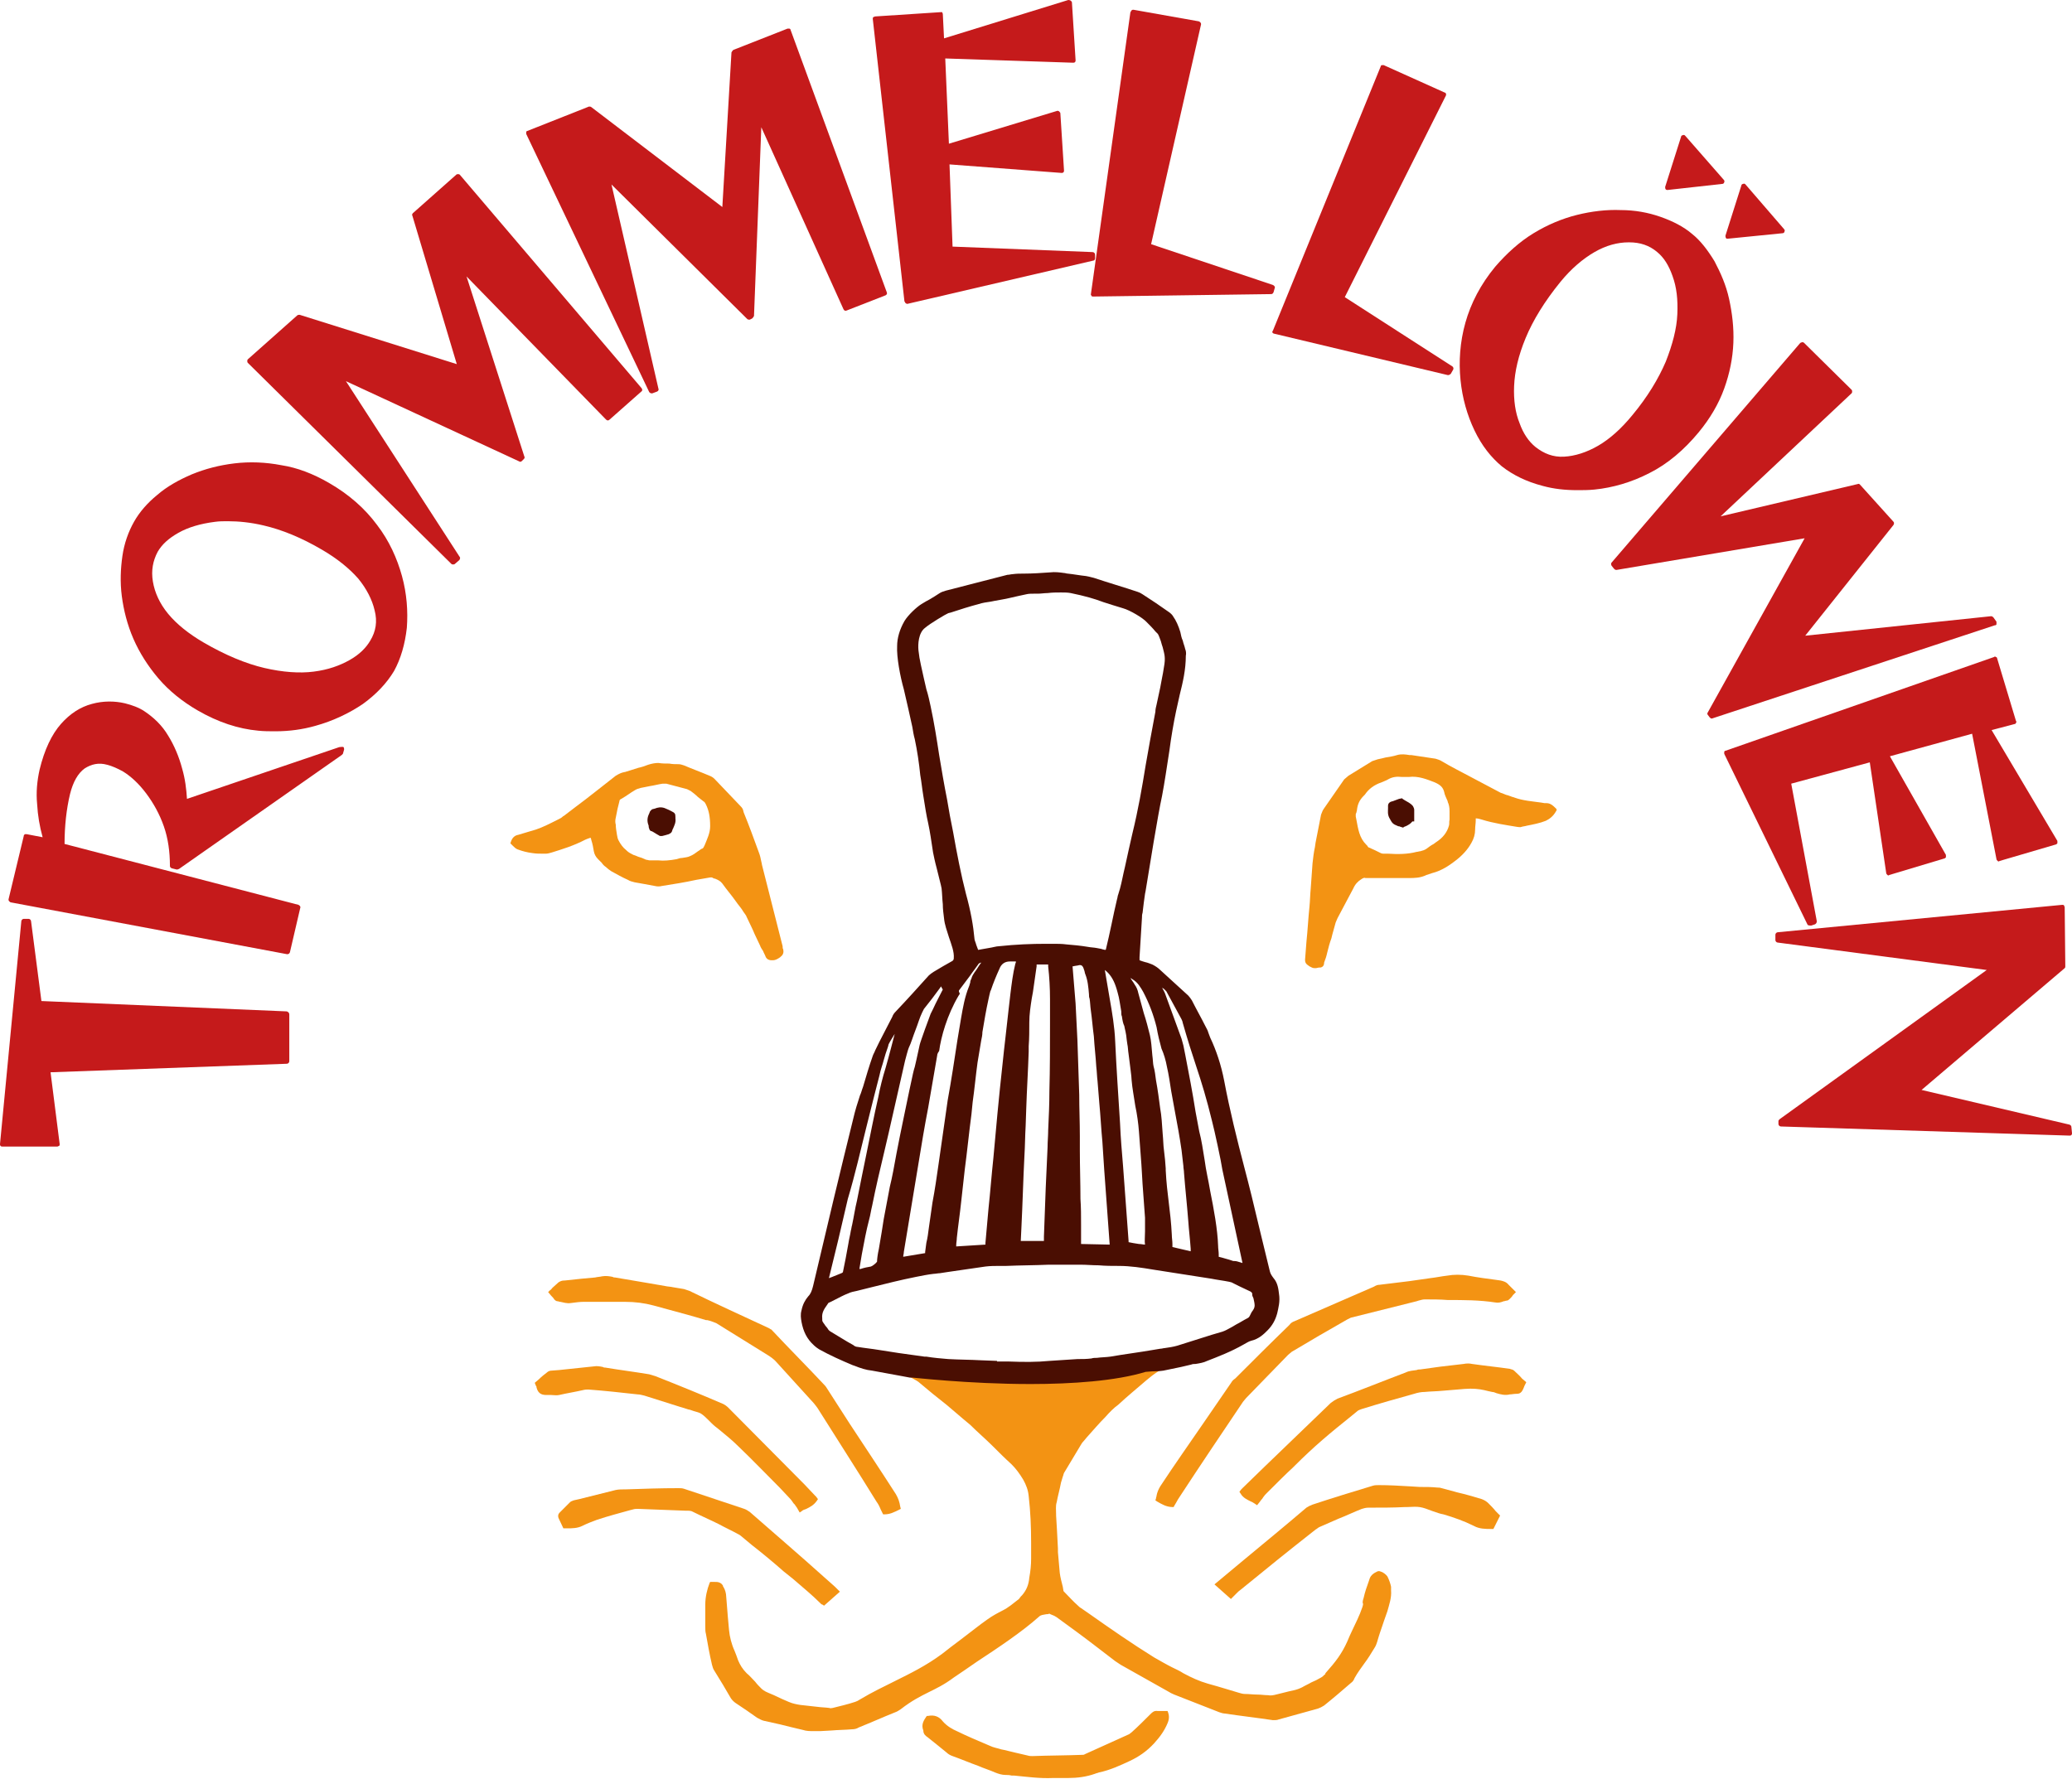
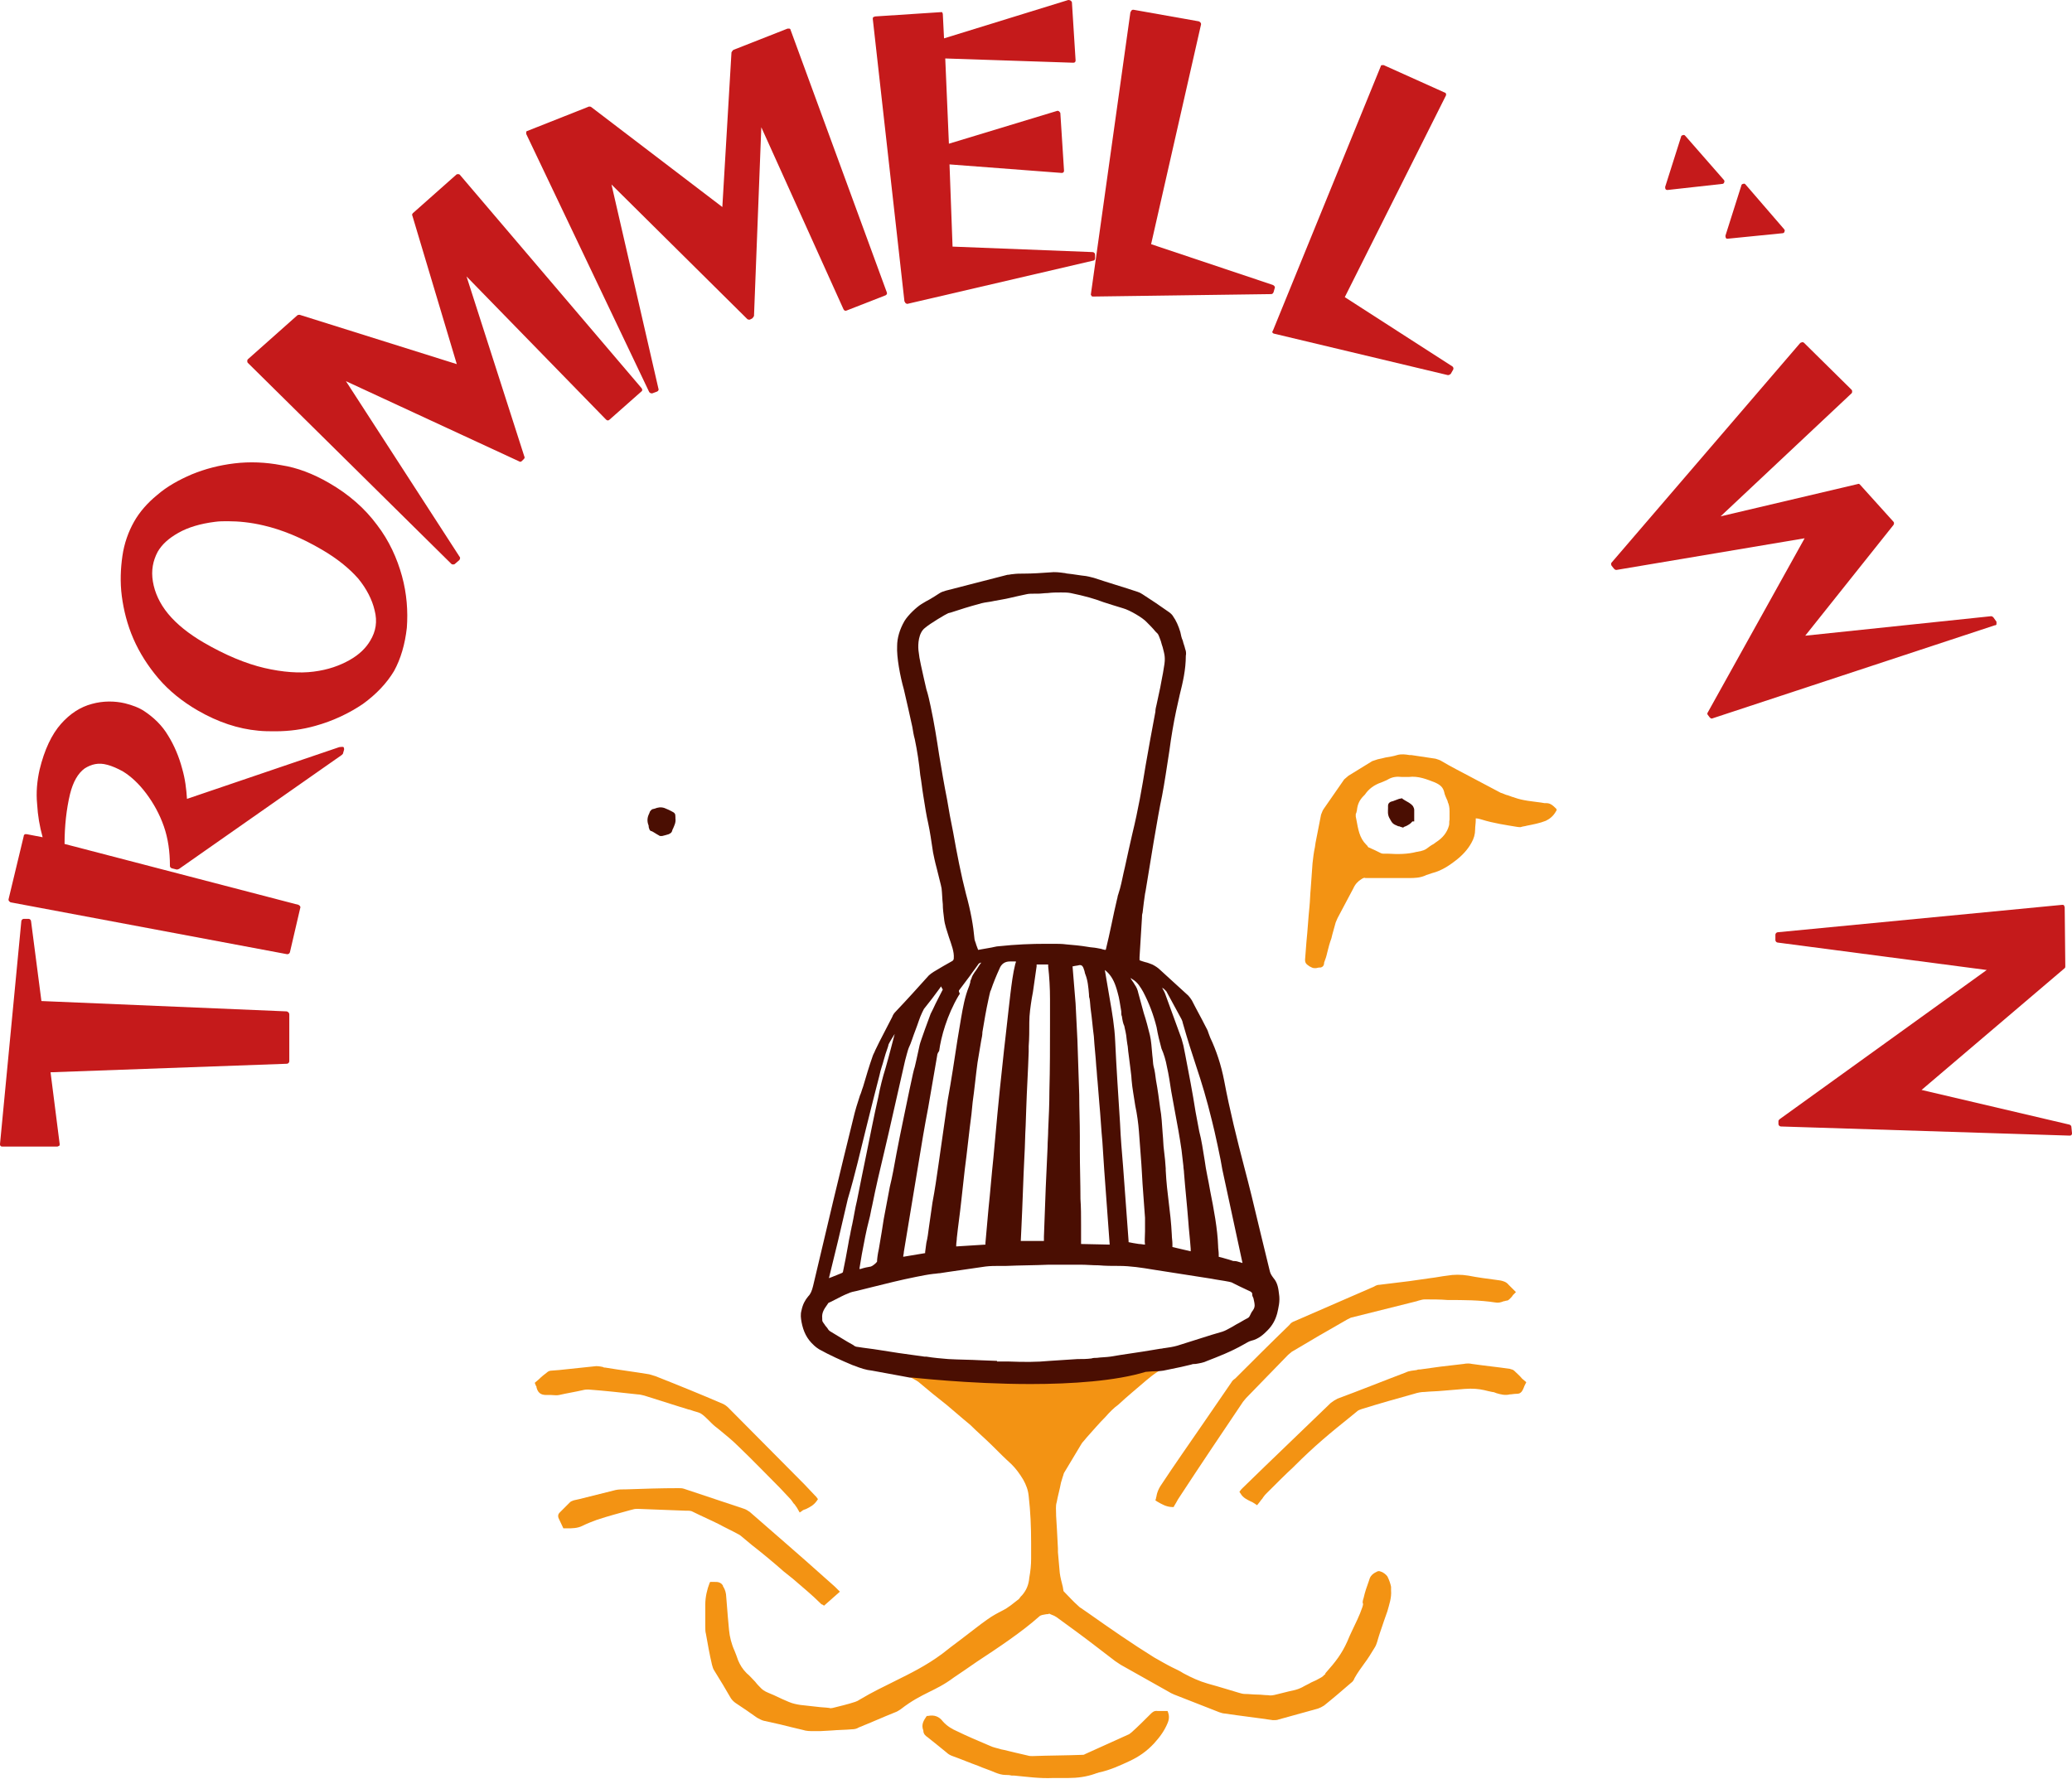
<svg xmlns="http://www.w3.org/2000/svg" version="1.2" baseProfile="tiny" id="Ebene_1" x="0px" y="0px" viewBox="0 0 340.2 292.2" overflow="visible" xml:space="preserve">
  <g>
    <path fill="#4A0E02" d="M232.2,133.8C232.2,133.8,232.2,133.7,232.2,133.8l0-0.3c0-0.2,0-0.3,0-0.5c0-0.2-0.1-0.4-0.2-0.6   c-0.4-0.5-0.9-0.7-1.4-1c-0.1-0.1-0.2-0.1-0.3-0.2l-0.1-0.1l-0.5,0.1c-0.3,0.1-0.5,0.2-0.8,0.3c-0.2,0.1-0.4,0.1-0.6,0.2   c-0.2,0.1-0.4,0.3-0.4,0.6c0,0.1,0,0.3,0,0.4c0,0.5-0.1,1,0.2,1.6c0.5,0.9,0.5,1,1.5,1.4l0.1,0c0.1,0,0.2,0.1,0.3,0.1   c0.1,0,0.2,0.1,0.3,0.1c0.1,0,0.2,0,0.2-0.1c0.1,0,0.2-0.1,0.3-0.1c0.4-0.2,0.8-0.4,1.1-0.8l0.3,0c0-0.2,0-0.3,0-0.5l0-0.3   c0-0.1,0-0.1,0-0.2C232.2,133.9,232.2,133.8,232.2,133.8L232.2,133.8z" />
    <path fill="#F39313" d="M237.9,135.6c-0.3,1.1-1,2-2.1,2.7l-0.4,0.3c-0.4,0.2-0.8,0.5-1.2,0.8c-0.3,0.2-0.6,0.3-1,0.4   c-0.2,0-0.4,0.1-0.6,0.1c-1.5,0.4-3.1,0.4-4.7,0.3l-0.7,0c-0.1,0-0.3,0-0.5-0.1c-0.6-0.3-1.2-0.6-1.9-0.9c-0.1,0-0.2-0.1-0.3-0.3   c-0.1-0.1-0.1-0.1-0.1-0.1l-0.1-0.1c-1.1-1.1-1.3-2.5-1.6-4.1l-0.1-0.5c0-0.1,0-0.2,0-0.3l0,0c0-0.1,0-0.2,0.1-0.3   c0-0.2,0.1-0.3,0.1-0.5c0.1-0.9,0.4-1.6,1.1-2.3c0,0,0.1-0.1,0.2-0.2c0.6-0.9,1.5-1.6,2.7-2c0.4-0.2,0.8-0.3,1.1-0.5   c0.7-0.4,1.4-0.5,2.3-0.4c0.2,0,0.5,0,0.7,0c0.1,0,0.2,0,0.4,0c1.6-0.2,3,0.4,4.3,0.9c0.9,0.4,1.3,0.8,1.5,1.5   c0.1,0.6,0.4,1.1,0.6,1.6l0,0.1c0.2,0.4,0.3,0.9,0.3,1.5c0,0.4,0,0.9,0,1.3l0,0.1C237.9,135,238,135.3,237.9,135.6 M253.9,131.9   c-0.1,0-0.2,0-0.3,0l-0.6-0.1c-1.4-0.2-2.9-0.3-4.3-0.8c-0.2-0.1-0.4-0.1-0.6-0.2c-0.2-0.1-0.4-0.1-0.5-0.2l-0.1,0   c-0.4-0.1-0.7-0.3-1.1-0.4c-1.7-0.9-3.4-1.8-5.1-2.7c-1.5-0.8-3.1-1.6-4.6-2.5c-0.3-0.2-0.7-0.3-1-0.4c-1.3-0.2-2.6-0.4-4-0.6   l-0.3,0c-0.6-0.1-1.3-0.2-2,0c-0.6,0.2-1.3,0.3-1.9,0.4c-0.4,0.1-0.8,0.2-1.3,0.3c-0.3,0.1-0.6,0.2-0.9,0.3   c-1.3,0.8-2.6,1.6-3.9,2.4c-0.2,0.2-0.5,0.4-0.7,0.6c-1.1,1.6-2.3,3.3-3.4,4.9c-0.2,0.3-0.3,0.7-0.4,0.9c-0.3,1.5-0.6,3-0.9,4.6   l-0.1,0.7c-0.2,0.9-0.3,1.8-0.4,2.7c-0.1,1.4-0.2,2.8-0.3,4.2c-0.1,1-0.1,1.9-0.2,2.9c-0.2,1.9-0.3,3.9-0.5,5.8l-0.2,2.6   c-0.1,0.8,0.1,1,0.7,1.4l0.4,0.2c0.2,0.1,0.4,0.1,0.6,0.1c0.2,0,0.4-0.1,0.6-0.1l0.2,0c0.5-0.1,0.6-0.5,0.6-0.7c0,0,0-0.1,0-0.1   c0.2-0.5,0.4-1.1,0.5-1.6c0.2-0.8,0.4-1.6,0.7-2.4c0.2-0.9,0.5-1.8,0.7-2.6c0.1-0.2,0.2-0.5,0.3-0.7c0.3-0.6,0.6-1.1,0.9-1.7   c0.6-1.1,1.1-2.1,1.7-3.2c0.3-0.7,0.8-1.2,1.3-1.5c0.3-0.2,0.5-0.3,0.7-0.2c1.2,0,2.3,0,3.5,0c1.2,0,2.4,0,3.6,0   c0.9,0,1.9,0,2.9-0.5c0.3-0.1,0.6-0.2,0.9-0.3c1.6-0.4,2.9-1.3,3.8-2c1.2-0.9,2.1-1.9,2.7-3c0.4-0.7,0.6-1.4,0.6-2.2   c0-0.5,0.1-1,0.1-1.5c0-0.1,0-0.2,0-0.3c0.3,0,0.7,0.1,1,0.2c1.9,0.6,4,0.9,5.8,1.2c0.2,0,0.5,0.1,0.7,0c0.3-0.1,0.6-0.1,0.9-0.2   c1-0.2,2.1-0.4,3.1-0.8c0.6-0.3,1.2-0.7,1.7-1.6l0.1-0.2l-0.1-0.2C254.9,132.2,254.5,131.9,253.9,131.9" />
-     <path fill="#F39313" d="M101.1,134.3c0.1-0.5,0.2-1,0.3-1.5c0.1-0.4,0.2-0.8,0.3-1.2c0-0.2,0.1-0.3,0.3-0.4c0.9-0.5,1.5-1,2.2-1.4   c0.3-0.2,0.6-0.3,1-0.4c0.5-0.1,1-0.2,1.5-0.3c0.7-0.1,1.4-0.3,2.1-0.4c0.2,0,0.4,0,0.6,0c1.1,0.3,2.3,0.6,3.4,0.9   c0.2,0.1,0.4,0.2,0.6,0.3c0.4,0.3,0.8,0.6,1.2,1c0.3,0.2,0.6,0.5,0.9,0.7c0.2,0.1,0.3,0.3,0.4,0.5c0.5,1,0.7,2.1,0.7,3.6   c0,1.1-0.5,2.1-0.9,3.1l-0.2,0.4c0,0,0,0-0.1,0.1c0,0-0.1,0.1-0.2,0.1c-0.2,0.1-0.4,0.3-0.6,0.4c-0.4,0.3-0.8,0.6-1.3,0.8   c-0.4,0.2-0.8,0.2-1.3,0.3c-0.3,0-0.6,0.1-0.9,0.2c-1.1,0.2-2.1,0.3-3,0.2l-0.4,0c-0.3,0-0.6,0-1,0c-0.2,0-0.4-0.1-0.6-0.1   c-0.3-0.1-0.6-0.3-1-0.4c-0.4-0.1-0.7-0.3-1.1-0.4c-0.4-0.2-0.8-0.4-1.1-0.7l-0.1-0.1c-0.5-0.4-0.9-0.9-1.3-1.7   c0-0.1-0.1-0.2-0.1-0.3l-0.1-0.5c-0.1-0.6-0.2-1.2-0.2-1.7C101,135.1,101,134.7,101.1,134.3 M89.2,140.2l0.4,0c0.3,0,0.7-0.1,1-0.2   c1.6-0.5,3.6-1.1,5.5-2.1c0.2-0.1,0.5-0.2,0.8-0.3c0,0,0,0,0.1,0l0.1,0.4c0.2,0.6,0.3,1.2,0.4,1.8c0.1,0.5,0.3,0.9,0.7,1.3   c0.2,0.2,0.4,0.4,0.6,0.6c0.2,0.3,0.4,0.5,0.7,0.7c0.3,0.3,0.6,0.5,0.9,0.7c0.9,0.5,1.8,1,2.7,1.4c0.3,0.2,0.7,0.3,1.1,0.4   c1.1,0.2,2.3,0.4,3.3,0.6c0.4,0.1,0.8,0.1,1.2,0c1.9-0.3,3.8-0.6,5.6-1l2.3-0.4c0,0,0.1,0,0.2,0c0.1,0,0.1,0,0.1,0   c0.2,0.1,0.3,0.2,0.5,0.2c0.5,0.2,0.9,0.4,1.2,0.8c0.7,1,1.5,1.9,2.2,2.9c0.4,0.6,0.9,1.1,1.3,1.8c0.2,0.3,0.4,0.5,0.5,0.8   c0.4,0.9,0.9,1.8,1.3,2.8c0.3,0.6,0.6,1.3,0.9,1.9c0.1,0.3,0.3,0.6,0.5,0.9c0.1,0.3,0.3,0.6,0.4,0.9c0.2,0.5,0.7,0.6,0.9,0.6   c0.1,0,0.2,0,0.3,0c0.5,0,0.9-0.3,1.2-0.5l0.1-0.1c0.4-0.3,0.5-0.7,0.4-1.2c-0.1-0.1-0.1-0.3-0.1-0.5l-3.4-13.4   c0-0.2-0.1-0.4-0.1-0.5c-0.1-0.5-0.2-1-0.4-1.5c-0.8-2.2-1.6-4.4-2.5-6.6l-0.1-0.4c-0.1-0.3-0.3-0.5-0.5-0.7   c-1.4-1.5-2.8-2.9-4.2-4.4c-0.2-0.2-0.5-0.4-0.8-0.5c-1.4-0.6-2.8-1.1-4.2-1.7c-0.3-0.1-0.6-0.2-0.9-0.2c-0.5,0-1,0-1.5-0.1   c-0.6,0-1.2,0-1.8-0.1c-0.5,0-1.1,0.1-1.7,0.3c-0.5,0.2-1.1,0.4-1.6,0.5c-0.6,0.2-1.3,0.4-1.9,0.6c-0.1,0-0.2,0.1-0.4,0.1   c-0.5,0.1-0.9,0.3-1.4,0.6c-2.2,1.7-4.4,3.5-6.7,5.2l-1.7,1.3c-0.1,0.1-0.2,0.1-0.3,0.2c-0.2,0.2-0.4,0.3-0.6,0.4   c-0.4,0.2-0.8,0.4-1.2,0.6c-1.2,0.6-2.3,1.1-3.5,1.4c-0.3,0.1-0.7,0.2-1,0.3c-0.3,0.1-0.7,0.2-1,0.3c-0.6,0.1-1,0.5-1.2,1.1   l-0.1,0.3l0.2,0.2c0.1,0.1,0.2,0.2,0.2,0.2c0.2,0.2,0.5,0.5,0.8,0.6c0.8,0.3,1.6,0.5,2.4,0.6C88,140.2,88.6,140.2,89.2,140.2" />
-     <path fill="#F39313" d="M126.2,218.1c-4.3-2-8.7-4-13-6.1c-0.3-0.1-0.6-0.2-0.9-0.3c-0.6-0.1-1.2-0.2-1.8-0.3   c-0.4-0.1-0.9-0.1-1.3-0.2l-2.9-0.5c-1.8-0.3-3.5-0.6-5.3-0.9c-0.1,0-0.3,0-0.4-0.1c-0.5-0.1-1.1-0.2-1.7-0.1   c-0.4,0.1-0.8,0.1-1.2,0.2l-2.2,0.2c-0.9,0.1-1.9,0.2-2.8,0.3l-0.1,0c-0.3,0-0.6,0.1-0.9,0.3c-0.3,0.3-0.7,0.6-1,0.9   c-0.1,0.1-0.2,0.3-0.4,0.4l-0.3,0.3l0.5,0.6c0.2,0.2,0.4,0.4,0.5,0.6c0.1,0.1,0.3,0.3,0.5,0.3c0.2,0,0.3,0.1,0.5,0.1   c0.5,0.1,1.1,0.3,1.7,0.2c0.8-0.1,1.5-0.2,2.1-0.2c1,0,2,0,3,0c1.3,0,2.5,0,3.8,0c1.7,0,3.2,0.2,4.7,0.6c1.8,0.5,3.7,1,5.5,1.5   c1.1,0.3,2.1,0.6,3.1,0.9l0.2,0c0.5,0.1,1,0.3,1.5,0.5c2.9,1.8,5.8,3.6,8.7,5.4c0.3,0.2,0.7,0.5,1,0.8c2,2.2,4,4.4,6,6.6   c0.3,0.3,0.6,0.7,0.9,1.1c3.2,5.1,6.5,10.2,9.7,15.4c0.3,0.4,0.5,0.8,0.7,1.3c0.1,0.2,0.2,0.4,0.3,0.6l0.1,0.2l0.2,0   c0.9,0,1.5-0.3,2.5-0.8l0.2-0.1l-0.1-0.4c-0.1-0.7-0.3-1.3-0.7-2c-2.5-3.9-5.1-7.8-7.6-11.6l-3.6-5.6c-0.2-0.3-0.3-0.5-0.5-0.7   c-2.9-3.1-5.9-6.1-8.8-9.2C126.7,218.4,126.5,218.3,126.2,218.1" />
    <path fill="#F39313" d="M202.2,227l-4.6,6.7c-2.4,3.5-4.8,6.9-7.1,10.4c-0.3,0.5-0.5,1-0.6,1.5c0,0.2-0.1,0.3-0.1,0.5l-0.1,0.3   l0.3,0.2c0.7,0.4,1.5,0.9,2.5,0.9l0.2,0l0.1-0.2c0.1-0.2,0.2-0.3,0.3-0.5c0.2-0.4,0.4-0.7,0.6-1c3.4-5.2,6.9-10.4,10.4-15.6   c0.2-0.2,0.3-0.4,0.5-0.6c2.3-2.4,4.6-4.7,6.9-7.1c0.2-0.2,0.4-0.3,0.6-0.5c3-1.8,6.1-3.6,9.1-5.3c0.2-0.1,0.4-0.2,0.6-0.3   c3.6-0.9,7.2-1.8,10.8-2.7l0.3-0.1c0.4-0.1,0.7-0.2,1-0.2c1.3,0,2.6,0,3.8,0.1c2.6,0,5.2,0,7.8,0.4c0.5,0.1,0.9,0,1.4-0.2   c0.2,0,0.3-0.1,0.5-0.1c0.2,0,0.4-0.2,0.5-0.3c0.2-0.2,0.4-0.4,0.5-0.6l0.5-0.5l-0.6-0.6c-0.2-0.2-0.4-0.4-0.6-0.6   c-0.4-0.5-0.9-0.6-1.3-0.7l-0.7-0.1c-1.5-0.2-3.1-0.4-4.6-0.7c-1.2-0.2-2.4-0.2-3.5,0c-0.9,0.1-1.8,0.3-2.7,0.4l-3.5,0.5   c-1.6,0.2-3.2,0.4-4.9,0.6c-0.3,0-0.6,0.1-0.9,0.3c-4.4,1.9-8.7,3.8-13.1,5.7c-0.3,0.1-0.6,0.3-0.8,0.6c-3,2.9-6,5.9-8.9,8.8   C202.5,226.6,202.3,226.8,202.2,227" />
-     <path fill="#F39313" d="M244.4,246.9c-0.3-0.3-0.6-0.5-1.1-0.7h0c-1.3-0.4-2.7-0.8-4-1.1l-2.6-0.7c-0.3-0.1-0.5-0.1-0.7-0.1   c-1-0.1-1.9-0.1-2.9-0.1l-1.6-0.1c-1.7-0.1-3.4-0.2-5.1-0.2c-0.3,0-0.7,0-1,0.1c-3.3,1-6.6,2-9.9,3.1c-0.3,0.1-0.7,0.3-1,0.5   c-3.4,2.9-6.8,5.7-10.3,8.6l-4.8,4l2.7,2.4l0.4-0.4c0.1-0.1,0.2-0.2,0.3-0.3c0.1-0.1,0.2-0.2,0.3-0.3c0.2-0.2,0.4-0.4,0.7-0.6   c3.9-3.2,8-6.5,12.2-9.8c0.2-0.1,0.4-0.3,0.6-0.4c1.1-0.5,2.1-0.9,3.2-1.4c1.3-0.5,2.5-1.1,3.8-1.6c0.3-0.1,0.7-0.2,1.1-0.2l0.2,0   c1.9,0,3.9,0,5.8-0.1l0.3,0c2.1-0.1,2.2-0.1,4.3,0.7c0.6,0.2,1.1,0.4,1.7,0.5c1.7,0.5,3.4,1.1,5,1.9c0.9,0.5,1.9,0.5,2.9,0.5h0.3   l1.1-2.2l-0.7-0.7C245.2,247.7,244.8,247.3,244.4,246.9" />
    <path fill="#F39313" d="M121.1,251.9c0.2,0.1,0.4,0.2,0.5,0.3l1.8,1.5c1.8,1.4,3.6,2.9,5.3,4.4c0.5,0.4,1,0.8,1.5,1.2   c1.5,1.3,3.1,2.6,4.6,4.1c0.1,0.1,0.1,0.1,0.2,0.1l0.3,0.2l2.6-2.3l-0.5-0.5c-0.1-0.1-0.2-0.2-0.3-0.3l-1.8-1.6   c-4-3.6-8.1-7.1-12.2-10.7c-0.3-0.2-0.6-0.4-0.9-0.5c-3.3-1.1-6.6-2.2-9.9-3.3c-0.3-0.1-0.6-0.1-0.9-0.1c-2.9,0-5.8,0.1-8.7,0.2   l-0.2,0c-0.4,0-0.9,0-1.4,0.1c-2,0.5-4,1-6,1.5l-0.9,0.2c-0.3,0.1-0.5,0.2-0.6,0.3c-0.3,0.3-0.7,0.7-1,1c-0.2,0.2-0.5,0.5-0.7,0.7   c-0.3,0.3-0.3,0.6-0.2,0.9l0.8,1.7l0.6,0c0.8,0,1.7,0,2.5-0.4c0.8-0.4,1.6-0.7,2.4-1c1.8-0.6,3.7-1.1,5.5-1.6l0.4-0.1   c0.3-0.1,0.6-0.1,0.8-0.1c2.6,0.1,5.2,0.2,7.8,0.3l0.2,0c0.4,0,0.8,0,1.1,0.2c1.4,0.7,2.8,1.3,4.2,2   C119.3,251,120.2,251.4,121.1,251.9" />
    <path fill="#F39313" d="M95.7,228.3c0.4-0.1,0.6-0.1,0.9-0.1c2.7,0.2,5.4,0.5,8.1,0.8c0.3,0,0.7,0.1,1.1,0.2   c1.9,0.6,3.8,1.2,5.7,1.8l1.3,0.4c0.2,0.1,0.5,0.1,0.7,0.2c0.5,0.2,1.1,0.3,1.5,0.5c0.5,0.3,0.9,0.7,1.3,1.1   c0.2,0.2,0.3,0.3,0.5,0.5c0.4,0.4,0.9,0.8,1.3,1.1c1.1,0.9,2.2,1.8,3.2,2.8c2.3,2.2,4.5,4.5,6.7,6.7l1.6,1.7   c0.3,0.3,0.5,0.6,0.7,0.9l0.2,0.2c0.1,0.2,0.3,0.4,0.4,0.6l0.4,0.7l0.3-0.2c0.2-0.2,0.5-0.3,0.8-0.4c0.6-0.3,1.2-0.6,1.7-1.3   l0.2-0.3l-0.3-0.4c-0.1-0.1-0.2-0.2-0.2-0.2l-1.7-1.8c-4.2-4.2-8.3-8.4-12.5-12.6c-0.3-0.3-0.6-0.5-0.8-0.6   c-3.7-1.6-7.4-3.1-11.2-4.6c-0.3-0.1-0.7-0.2-1-0.3c-2.4-0.4-4.8-0.7-7.2-1.1c-0.1,0-0.3,0-0.4-0.1c-0.5-0.1-1-0.2-1.5-0.1   c-1.9,0.2-3.9,0.4-5.7,0.6l-1.3,0.1c-0.2,0-0.5,0.1-0.7,0.3c-0.4,0.3-0.9,0.7-1.3,1.1l-0.7,0.6l0.2,0.5c0.1,0.1,0.1,0.2,0.1,0.3   c0.3,1.1,1,1.2,1.7,1.2c0.1,0,0.1,0,0.2,0c0.2,0,0.3,0,0.5,0c0.4,0,0.9,0.1,1.3,0C93.1,228.8,94.4,228.6,95.7,228.3" />
    <path fill="#F39313" d="M248.6,225.1L248.6,225.1c-0.2-0.2-0.5-0.2-0.7-0.3c-2.1-0.3-4.1-0.5-6.2-0.8c-0.4-0.1-0.9-0.1-1.4,0   c-2.8,0.3-5.1,0.6-7.1,0.9c-0.2,0-0.4,0-0.6,0.1c-0.6,0.1-1.2,0.1-1.8,0.4c-3.7,1.4-7.4,2.9-11.2,4.3c-0.4,0.2-0.7,0.4-1.1,0.7   c-3.6,3.5-7.3,7-10.9,10.5l-3.5,3.4c-0.1,0.1-0.2,0.2-0.3,0.3l-0.3,0.4l0.2,0.3c0.4,0.7,1.1,1,1.7,1.3c0.3,0.1,0.5,0.3,0.7,0.4   l0.3,0.2l0.4-0.5c0.1-0.1,0.2-0.3,0.3-0.4c0.1-0.1,0.2-0.2,0.3-0.4c0.2-0.3,0.4-0.5,0.6-0.7c1.7-1.7,3.1-3.1,4.4-4.3l0.3-0.3   c1.4-1.4,2.9-2.8,4.4-4.1c1.5-1.3,3.1-2.6,4.6-3.8l1.1-0.9c0.2-0.2,0.5-0.3,0.8-0.4c2.9-0.9,5.7-1.7,8.6-2.5   c0.6-0.2,1.2-0.3,1.7-0.3c1-0.1,2-0.1,3-0.2c1.2-0.1,2.4-0.2,3.6-0.3c1.3-0.1,2.3,0,3.2,0.2c0.4,0.1,0.8,0.2,1.3,0.3   c0.2,0,0.5,0.1,0.7,0.2c0.7,0.2,1.4,0.4,2.2,0.2c0.3,0,0.7-0.1,1.2-0.1c0.4,0,0.7-0.2,0.9-0.6c0.1-0.2,0.2-0.4,0.3-0.7l0.3-0.6   l-0.7-0.6C249.5,225.9,249,225.5,248.6,225.1" />
    <path fill="#F39313" d="M191.7,281l-0.3,0c-0.1,0-0.2,0-0.4,0c-0.3,0-0.6,0-0.9,0c-0.6-0.1-0.9,0.2-1.2,0.5c-1,1-2,2-3,2.9   c-0.2,0.2-0.4,0.3-0.5,0.4c-2.4,1.1-4.9,2.2-7.3,3.3c-0.1,0.1-0.3,0.1-0.5,0.1c-2.7,0.1-5.4,0.1-8.1,0.2c-0.2,0-0.5,0-0.8-0.1   c-1.3-0.3-2.6-0.6-3.8-0.9l-0.5-0.1c-0.6-0.2-1.3-0.3-1.9-0.6c-0.9-0.4-1.9-0.8-2.8-1.2c-0.9-0.4-1.8-0.8-2.6-1.2   c-0.7-0.3-1.6-0.8-2.3-1.6c-0.6-0.8-1.4-1.1-2.4-0.9l-0.2,0l-0.1,0.1c-0.4,0.6-0.9,1.3-0.5,2.3c0,0.6,0.4,0.9,0.7,1.1   c0.5,0.4,1,0.8,1.5,1.2c0.5,0.4,1.1,0.9,1.6,1.3c0.3,0.3,0.7,0.5,1,0.6c1.4,0.5,2.8,1.1,4.2,1.6c0.9,0.4,1.9,0.7,2.8,1.1   c0.5,0.2,1.1,0.4,1.7,0.4c0.3,0,0.6,0,1,0.1l0.4,0c2.1,0.2,4.2,0.5,6.4,0.4c0.5,0,0.9,0,1.4,0c0.4,0,0.8,0,1.1,0   c1.5,0,3-0.2,4.4-0.7c0.2-0.1,0.4-0.1,0.6-0.2c1.9-0.4,3.6-1.2,5.1-1.9c1.5-0.7,2.8-1.6,4-2.9c1-1.1,1.7-2.1,2.2-3.3   c0.3-0.7,0.3-1.3,0-2L191.7,281z" />
    <path fill="#4A0E02" d="M106.6,136.1c0,0.1,0.1,0.3,0.3,0.4l0.1,0c0.4,0.2,0.8,0.5,1.2,0.7c0.1,0.1,0.2,0.1,0.3,0.1   c0.1,0,0.2,0,0.2,0c0.4-0.1,0.8-0.2,1.1-0.3c0.2-0.1,0.4-0.2,0.5-0.4c0.1-0.2,0.1-0.4,0.2-0.5c0.2-0.5,0.5-1,0.4-1.7l0-0.2   c0-0.6-0.1-0.7-0.7-1l-0.4-0.2c-0.2-0.1-0.5-0.2-0.7-0.3c-0.6-0.2-1.1-0.1-1.6,0.1c-0.1,0-0.3,0.1-0.4,0.1   c-0.2,0.1-0.3,0.3-0.4,0.4c0,0.1-0.1,0.2-0.1,0.3l-0.1,0.2c-0.3,0.7-0.2,1.3,0,1.8C106.5,135.7,106.5,135.9,106.6,136.1" />
    <path fill="#F39313" d="M227.8,258.9c-0.2-0.3-0.7-0.7-1.1-0.8c-0.2-0.1-0.4-0.1-0.6,0c-0.1,0-0.1,0.1-0.2,0.1   c-0.4,0.2-0.8,0.5-1,1l-0.2,0.6c-0.3,0.8-0.6,1.7-0.8,2.6c-0.2,0.6-0.2,0.8-0.1,1c0,0.1,0,0.2-0.1,0.5c-0.5,1.5-1.1,2.6-1.7,3.9   c-0.3,0.6-0.5,1.1-0.8,1.8c-0.9,2-1.9,3.3-3.5,5.1c-0.1,0.1-0.1,0.1-0.1,0.2c0,0.1-0.1,0.1-0.1,0.1l-0.1,0.1   c-0.2,0.2-0.3,0.3-0.5,0.4c-0.5,0.3-1.1,0.6-1.6,0.8c-0.5,0.3-1,0.5-1.5,0.8c-0.4,0.2-0.9,0.4-1.4,0.5c-1,0.2-2,0.5-2.9,0.7   c-0.4,0.1-0.9,0.2-1.3,0.1c-0.6,0-1.1-0.1-1.7-0.1c-0.7,0-1.4-0.1-2.1-0.1c-0.3,0-0.7-0.1-1-0.2c-0.7-0.2-1.3-0.4-2-0.6   c-1-0.3-2-0.6-3.1-0.9c-1.4-0.4-2.7-1-4-1.7c-0.6-0.4-1.3-0.7-1.9-1c-1-0.5-2-1.1-2.9-1.6c-3.7-2.3-7.3-4.8-10.7-7.2l-1.3-0.9   c-0.2-0.1-0.4-0.3-0.5-0.4c-0.8-0.7-1.5-1.5-2.2-2.2c-0.2-0.2-0.2-0.2-0.2-0.3l-0.1-0.6c-0.2-0.8-0.4-1.5-0.5-2.3   c-0.1-1.1-0.2-2.3-0.3-3.4l0-0.6c-0.1-2.1-0.2-3.8-0.3-5.4l0-0.2c0-0.7-0.1-1.4,0.1-2c0.2-1.1,0.5-2.1,0.7-3.2l0.3-1   c0.1-0.2,0.1-0.4,0.2-0.6c0.9-1.5,1.8-3,2.7-4.5c0.1-0.2,0.3-0.5,0.5-0.7l0.5-0.6c1-1.1,2-2.3,3.1-3.4c0.7-0.8,1.4-1.5,2.1-2   c1.5-1.4,3.1-2.7,4.6-4c0.6-0.5,1.2-1,2-1.5c0.2-0.1,0.5-0.3,0.7-0.3c-0.2,0-0.6,0.1-1.3,0.1c-0.6,0-1.4,0.1-1.6,0.1   c-4.9,1.6-12.1,2-18.9,2c-10.2,0-19.6-1-19.8-1.1l-0.2-0.1c0,0-0.1,0-0.1,0c0,0,0.1,0,0.1,0c0.2,0.1,0.4,0.2,0.6,0.4   c0.5,0.3,1,0.5,1.4,0.9c1.4,1.2,2.9,2.4,4.3,3.5c0.7,0.6,1.3,1.1,2,1.7c0.2,0.2,0.5,0.4,0.7,0.6c0.4,0.3,0.8,0.7,1.2,1   c1.2,1.2,2.5,2.3,3.7,3.5c1,1,2,2,3.1,3c0.7,0.7,1.3,1.5,1.9,2.5c0.5,0.9,0.8,1.7,0.9,2.7c0.3,2.6,0.4,5.1,0.4,7.7   c0,0.5,0,0.9,0,1.4c0,0.4,0,0.8,0,1.2c0,1-0.1,2-0.3,3.1c-0.1,1.2-0.5,2.1-1.2,2.9c-0.1,0.1-0.1,0.1-0.2,0.2   c-0.1,0.1-0.2,0.3-0.3,0.4c-0.9,0.7-1.7,1.4-2.7,1.9c-0.8,0.4-1.7,0.9-2.4,1.4c-1.3,0.9-2.9,2.2-4.5,3.4c-1.1,0.8-2.1,1.6-3,2.3   c-2.7,2-5.2,3.2-7.8,4.5c-1.8,0.9-3.7,1.8-5.7,3c-0.3,0.2-0.5,0.3-0.8,0.4c-1.2,0.4-2.5,0.7-3.7,1c-0.2,0-0.3,0.1-0.5,0   c-0.7-0.1-1.4-0.1-2.1-0.2c-0.9-0.1-1.8-0.2-2.7-0.3c-0.6-0.1-1.2-0.2-1.9-0.5c-0.7-0.3-1.4-0.6-2-0.9c-0.6-0.3-1.2-0.5-1.8-0.8   c-0.2-0.1-0.5-0.3-0.7-0.5c-0.4-0.4-0.7-0.7-1-1.1c-0.5-0.5-0.9-1-1.4-1.4c-0.7-0.7-1.1-1.4-1.4-2.1c-0.2-0.6-0.4-1.1-0.6-1.6   c-0.5-1.1-0.8-2.3-0.9-3.4c-0.1-1.1-0.3-3.2-0.4-4.7l-0.1-1.2c-0.1-0.6-0.3-1-0.5-1.3l0-0.1c-0.4-0.6-0.9-0.6-1.3-0.6   c-0.1,0-0.2,0-0.3,0c-0.1,0-0.2,0-0.3,0l-0.2,0l-0.1,0.2c-0.4,1-0.7,2.3-0.7,3.5c0,0.6,0,2.8,0,3.5c0,0.5,0,1,0.1,1.3   c0.3,1.7,0.6,3.4,1,5.1c0.1,0.4,0.2,0.7,0.4,1c1,1.6,1.9,3.1,2.7,4.5c0.2,0.3,0.5,0.6,0.8,0.8c1.2,0.8,2.4,1.6,3.5,2.4   c0.4,0.2,0.7,0.4,1.1,0.5c0.9,0.2,1.8,0.4,2.7,0.6c1.2,0.3,2.4,0.6,3.7,0.9c0.6,0.2,1.2,0.2,1.7,0.2c0.1,0,0.2,0,0.3,0   c0.2,0,0.4,0,0.5,0c0.1,0,0.3,0,0.4,0l1.8-0.1c1.1-0.1,2.3-0.1,3.4-0.2c0.4,0,0.8-0.1,1.1-0.3c2-0.8,4-1.7,6-2.5   c0.3-0.1,0.6-0.3,0.9-0.5c1.8-1.4,3.2-2.1,4.6-2.8c1.2-0.6,2.5-1.2,4.1-2.4c1.2-0.8,2.5-1.7,3.8-2.6c3.5-2.3,7.4-4.9,10.2-7.4   c0.3-0.3,0.7-0.3,1.2-0.4c0.2,0,0.3,0,0.5-0.1c0.1,0.1,0.2,0.1,0.4,0.2c0.3,0.1,0.5,0.2,0.8,0.4c2.2,1.6,4.4,3.2,6.6,4.9l3,2.3   c0.3,0.2,0.6,0.4,0.9,0.6c2.7,1.5,5.3,3,8,4.5c0.3,0.2,0.6,0.3,0.8,0.4c2.5,1,4.9,1.9,7.4,2.9c0.3,0.1,0.6,0.2,0.8,0.2   c2.7,0.4,5.3,0.7,8,1.1c0.3,0,0.7,0,0.9-0.1c2.2-0.6,4.3-1.2,6.5-1.8c0.3-0.1,0.7-0.3,1-0.5c1.5-1.2,2.9-2.4,4.4-3.7   c0.3-0.2,0.5-0.5,0.6-0.8c0.5-0.9,1.1-1.7,1.6-2.4c0.6-0.8,1.1-1.6,1.7-2.6c0.2-0.3,0.3-0.6,0.4-0.9c0.4-1.4,0.6-1.9,0.8-2.5   c0.2-0.6,0.4-1.2,0.9-2.6c0.3-1.1,0.7-2.2,0.6-3.4c0-0.2,0-0.4,0-0.6C228.3,260.1,228.1,259.5,227.8,258.9L227.8,258.9z" />
-     <path fill="#C51A1B" d="M47.1,166.1l-40.3-1.7l-1.7-13.1c0-0.2-0.2-0.4-0.4-0.4l-0.8,0h0c-0.2,0-0.4,0.2-0.4,0.4L0,187.9   c0,0.1,0,0.2,0.1,0.3s0.2,0.1,0.3,0.1l9,0h0c0.1,0,0.2-0.1,0.3-0.1c0.1-0.1,0.1-0.2,0.1-0.3l-1.5-11.8l38.8-1.4   c0.2,0,0.4-0.2,0.4-0.4l0-7.7C47.5,166.3,47.3,166.2,47.1,166.1" />
+     <path fill="#C51A1B" d="M47.1,166.1l-40.3-1.7l-1.7-13.1c0-0.2-0.2-0.4-0.4-0.4l-0.8,0h0c-0.2,0-0.4,0.2-0.4,0.4L0,187.9   c0,0.1,0,0.2,0.1,0.3s0.2,0.1,0.3,0.1l9,0c0.1,0,0.2-0.1,0.3-0.1c0.1-0.1,0.1-0.2,0.1-0.3l-1.5-11.8l38.8-1.4   c0.2,0,0.4-0.2,0.4-0.4l0-7.7C47.5,166.3,47.3,166.2,47.1,166.1" />
    <path fill="#C51A1B" d="M55.7,122.7l-25,8.5c-0.1-1.6-0.3-3.3-0.8-5c-0.5-1.9-1.3-3.8-2.3-5.4c-1-1.7-2.4-3-3.9-4   c-0.9-0.6-2-1-3.2-1.3c-1.7-0.4-3.6-0.4-5.4,0.1c-1.9,0.5-3.6,1.6-5.1,3.3c-1.5,1.7-2.7,4.2-3.5,7.5c-0.4,1.8-0.6,3.7-0.4,5.7   c0.1,1.8,0.4,3.6,0.9,5.4L4.4,137c-0.1,0-0.2,0-0.3,0c-0.1,0.1-0.2,0.1-0.2,0.3l-2.5,10.4c0,0.1,0,0.2,0.1,0.3   c0.1,0.1,0.2,0.2,0.3,0.2l45.3,8.5c0,0,0,0,0.1,0c0.2,0,0.3-0.1,0.4-0.3l1.7-7.3c0.1-0.2-0.1-0.4-0.3-0.5l-38.4-10   c0-2.9,0.3-5.7,0.9-8.2c0.5-2,1.3-3.4,2.4-4.2c1.1-0.7,2.3-1,3.7-0.6c0.8,0.2,1.7,0.6,2.6,1.1c1.3,0.8,2.6,2,3.8,3.6   c1.2,1.6,2.2,3.4,2.9,5.4c0.7,2,1,4.2,1,6.5c0,0.2,0.1,0.3,0.3,0.4l0.8,0.2c0.1,0,0.2,0,0.4-0.1l26.7-18.7c0.1-0.1,0.1-0.1,0.2-0.2   l0.2-0.7c0-0.1,0-0.3-0.1-0.4S55.8,122.7,55.7,122.7" />
    <path fill="#C51A1B" d="M60.8,105.2c-0.7,1.2-1.8,2.3-3.4,3.2c-1.6,0.9-3.5,1.6-5.9,1.9c-2.3,0.3-5.1,0.1-8.1-0.6   c-3-0.7-6.4-2.1-10-4.2c-2.4-1.4-4.4-3-5.8-4.7c-1.4-1.7-2.2-3.5-2.5-5.3c-0.3-1.8,0-3.4,0.8-4.9c0.7-1.2,1.8-2.2,3.4-3.1   c1.6-0.9,3.6-1.5,6-1.8c0.7-0.1,1.4-0.1,2.1-0.1c1.8,0,3.8,0.2,5.9,0.7c3,0.7,6.2,2,9.6,4c2.4,1.4,4.4,3,5.9,4.7   c1.4,1.7,2.3,3.5,2.7,5.2C62,102.1,61.7,103.7,60.8,105.2 M61.9,86.2c-2-2.7-4.6-5-7.9-6.9c-2.6-1.5-5.2-2.5-7.8-2.9   c-2.6-0.5-5.2-0.6-7.7-0.3c-2.5,0.3-4.8,0.9-7,1.8c-2.1,0.9-4.1,2-5.7,3.4c-1.6,1.3-2.9,2.8-3.8,4.4c-0.9,1.6-1.6,3.5-1.9,5.6   c-0.3,2.1-0.4,4.3-0.1,6.6c0.3,2.3,0.9,4.7,1.9,7c1,2.3,2.4,4.5,4.1,6.5c1.7,2,3.9,3.8,6.5,5.3c3.3,1.9,6.6,3,9.9,3.3   c0.9,0.1,1.9,0.1,2.8,0.1c2.3,0,4.5-0.3,6.6-0.9c2.9-0.8,5.6-2.1,7.8-3.6c2.2-1.6,3.9-3.4,5.1-5.4c1.1-2,1.8-4.4,2.1-7.1   c0.2-2.7,0-5.6-0.8-8.5C65.2,91.7,63.9,88.8,61.9,86.2" />
    <path fill="#C51A1B" d="M56.8,62.6l28.5,13.2c0.1,0.1,0.3,0,0.4-0.1l0.3-0.3c0.1-0.1,0.2-0.3,0.1-0.4l-9.5-29.6l22.9,23.5   c0.2,0.2,0.4,0.2,0.6,0l5.2-4.6c0.2-0.1,0.2-0.4,0-0.6L75.5,28.7c-0.1-0.1-0.2-0.1-0.3-0.1c-0.1,0-0.2,0-0.3,0.1L67.8,35   c-0.1,0.1-0.2,0.3-0.1,0.4L75,59.8l-25.8-8.1c-0.1,0-0.3,0-0.4,0.1L40.7,59c-0.1,0.1-0.1,0.2-0.1,0.3c0,0.1,0,0.2,0.1,0.3l33.4,33   c0.1,0.1,0.2,0.1,0.3,0.1c0.1,0,0.2,0,0.3-0.1l0.7-0.6c0.1-0.1,0.2-0.4,0.1-0.5L56.8,62.6z" />
    <path fill="#C51A1B" d="M106.6,64.4c0.1,0.1,0.2,0.2,0.4,0.2c0,0,0.1,0,0.1,0l0.8-0.3c0.2-0.1,0.3-0.3,0.2-0.5l-7.7-33.5l22.3,22.1   c0.1,0.1,0.3,0.1,0.4,0.1l0.4-0.2c0.1-0.1,0.2-0.2,0.3-0.4l1.2-31l13.5,29.9c0.1,0.2,0.3,0.3,0.5,0.2l6.4-2.5   c0.2-0.1,0.3-0.3,0.2-0.5L129.8,4.9c0-0.1-0.1-0.2-0.2-0.2c-0.1,0-0.2,0-0.3,0l-8.9,3.5c-0.1,0.1-0.2,0.2-0.3,0.4L118.6,34   L97.1,17.6c-0.1-0.1-0.3-0.1-0.4-0.1l-10.1,4c-0.1,0-0.2,0.1-0.2,0.2c0,0.1,0,0.2,0,0.3L106.6,64.4z" />
    <path fill="#C51A1B" d="M148.7,49.8c0.1,0,0.1,0.1,0.2,0.1c0,0,0.1,0,0.1,0l30.5-7.1c0.2,0,0.3-0.2,0.3-0.4l0-0.6   c0-0.2-0.2-0.4-0.4-0.4l-23-0.9L155.9,27l18.4,1.4c0.1,0,0.2,0,0.3-0.1c0.1-0.1,0.1-0.2,0.1-0.3l-0.6-9.4c0-0.1-0.1-0.2-0.2-0.3   c-0.1-0.1-0.2-0.1-0.3-0.1l-17.8,5.4l-0.6-14l21,0.7c0.1,0,0.2,0,0.3-0.1c0.1-0.1,0.1-0.2,0.1-0.3l-0.6-9.5c0-0.1-0.1-0.2-0.2-0.3   C175.6,0,175.5,0,175.4,0L155,6.3l-0.2-4c0-0.1-0.1-0.2-0.1-0.3C154.6,2,154.5,2,154.4,2l-10.7,0.7c-0.1,0-0.2,0.1-0.3,0.1   c-0.1,0.1-0.1,0.2-0.1,0.3l5.2,46.4C148.6,49.6,148.6,49.7,148.7,49.8" />
    <path fill="#C51A1B" d="M179.2,48.6c0.1,0.1,0.2,0.1,0.3,0.1h0l29.2-0.4c0.2,0,0.3-0.1,0.4-0.3l0.2-0.7c0.1-0.2-0.1-0.4-0.3-0.5   l-20-6.7L197.2,4c0-0.1,0-0.2-0.1-0.3c-0.1-0.1-0.2-0.2-0.3-0.2l-10.7-1.9c-0.1,0-0.2,0-0.3,0.1c-0.1,0.1-0.1,0.2-0.2,0.3   l-6.5,46.4C179.1,48.4,179.2,48.5,179.2,48.6" />
    <path fill="#C51A1B" d="M208.9,54.6c0.1,0.1,0.2,0.2,0.3,0.2l28.5,6.8c0,0,0.1,0,0.1,0c0.1,0,0.3-0.1,0.4-0.2l0.4-0.7   c0.1-0.2,0-0.4-0.1-0.5l-17.7-11.4l16.6-33.1c0-0.1,0.1-0.2,0-0.3c0-0.1-0.1-0.2-0.2-0.2l-10-4.5c-0.1,0-0.2,0-0.3,0   c-0.1,0-0.2,0.1-0.2,0.2l-17.7,43.4C208.9,54.4,208.9,54.5,208.9,54.6" />
-     <path fill="#C51A1B" d="M275.4,51.6c-0.1,2.4-0.8,5-1.9,7.8c-1.2,2.8-3,5.8-5.5,8.8c-1.8,2.2-3.7,3.9-5.6,5   c-1.9,1.1-3.8,1.7-5.6,1.8c-1.8,0.1-3.3-0.5-4.7-1.6c-1.1-0.9-2-2.2-2.6-3.9c-0.7-1.7-1-3.8-0.9-6.1c0.1-2.4,0.7-5,1.9-7.9   c1.2-2.9,3.1-6,5.7-9.2c1.8-2.2,3.7-3.8,5.6-4.9c1.9-1.1,3.8-1.6,5.6-1.6h0.1c1.8,0,3.3,0.5,4.6,1.6c1.1,0.9,1.9,2.2,2.5,3.9   C275.3,47.2,275.5,49.2,275.4,51.6 M278.9,71c1.9-2.3,3.3-4.7,4.2-7.2c0.9-2.5,1.4-5,1.5-7.5c0.1-2.5-0.2-4.9-0.7-7.2   c-0.5-2.3-1.4-4.3-2.4-6.2c-1.1-1.8-2.3-3.4-3.7-4.5c-1.4-1.2-3.2-2.1-5.2-2.8c-2-0.7-4.2-1.1-6.5-1.1c-2.3-0.1-4.8,0.2-7.2,0.8   c-2.4,0.6-4.8,1.6-7.1,3c-2.3,1.4-4.4,3.3-6.3,5.5c-2.4,2.9-4,6-4.9,9.2c-0.9,3.2-1.1,6.4-0.8,9.4c0.3,3,1.1,5.8,2.3,8.3   c1.2,2.5,2.7,4.4,4.5,5.9c1.8,1.4,4,2.5,6.7,3.2c1.8,0.5,3.7,0.7,5.7,0.7c0.9,0,1.8,0,2.8-0.1c3-0.3,6.1-1.2,9-2.7   C273.8,76.2,276.5,73.9,278.9,71" />
    <path fill="#C51A1B" d="M273.8,31.2C273.8,31.2,273.9,31.2,273.8,31.2l9-1c0.1,0,0.3-0.1,0.3-0.3c0.1-0.1,0-0.3-0.1-0.4l-6.3-7.2   c-0.1-0.1-0.2-0.2-0.4-0.1c-0.1,0-0.3,0.1-0.3,0.3l-2.6,8.2c0,0.1,0,0.3,0.1,0.4C273.6,31.2,273.7,31.2,273.8,31.2" />
    <path fill="#C51A1B" d="M283.7,39.2C283.7,39.2,283.7,39.2,283.7,39.2l9-0.9c0.1,0,0.3-0.1,0.3-0.3c0.1-0.1,0-0.3-0.1-0.4l-6.3-7.3   c-0.1-0.1-0.2-0.2-0.4-0.1c-0.1,0-0.3,0.1-0.3,0.3l-2.6,8.2c0,0.1,0,0.3,0.1,0.4C283.4,39.2,283.5,39.2,283.7,39.2" />
    <path fill="#C51A1B" d="M327.8,102.5c0-0.1,0-0.2,0-0.4l-0.5-0.7c-0.1-0.1-0.2-0.2-0.4-0.2l-30.5,3.2l14.5-18.2   c0.1-0.2,0.1-0.4,0-0.5l-5.5-6.1c-0.1-0.1-0.2-0.2-0.4-0.1l-22.5,5.3l21.5-20.2c0.1-0.1,0.1-0.2,0.1-0.3c0-0.1,0-0.2-0.1-0.3   l-7.8-7.7c-0.1-0.1-0.2-0.1-0.3-0.1c-0.1,0-0.2,0.1-0.3,0.1l-31,36.1c-0.1,0.1-0.1,0.3,0,0.5l0.4,0.5c0.1,0.1,0.2,0.2,0.4,0.2   l30.9-5.2L280.4,117c-0.1,0.1-0.1,0.3,0,0.4l0.3,0.4c0.1,0.1,0.2,0.2,0.3,0.2c0,0,0.1,0,0.1,0l46.4-15.3   C327.7,102.7,327.8,102.6,327.8,102.5" />
-     <path fill="#C51A1B" d="M297.3,152c0,0,0.1,0,0.1,0l0.6-0.2c0.2-0.1,0.3-0.3,0.3-0.5l-4.2-22.6l12.9-3.5l2.7,18.2   c0,0.1,0.1,0.2,0.2,0.3c0.1,0.1,0.2,0.1,0.3,0l9-2.7c0.1,0,0.2-0.1,0.3-0.2c0-0.1,0-0.2,0-0.4l-9.2-16.2l13.5-3.7l4,20.6   c0,0.1,0.1,0.2,0.2,0.3c0.1,0.1,0.2,0.1,0.3,0l9.2-2.7c0.1,0,0.2-0.1,0.3-0.2c0-0.1,0-0.2,0-0.4L327,119.9l3.8-1   c0.1,0,0.2-0.1,0.2-0.2c0.1-0.1,0.1-0.2,0-0.3l-3.1-10.3c0-0.1-0.1-0.2-0.2-0.2c-0.1-0.1-0.2-0.1-0.3,0l-44.1,15.4   c-0.1,0-0.2,0.1-0.2,0.2c0,0.1,0,0.2,0,0.3l13.7,28.1C297,152,297.1,152,297.3,152" />
    <path fill="#C51A1B" d="M340.1,185.1c0-0.2-0.1-0.3-0.3-0.4l-24.3-5.7L339,159c0.1-0.1,0.1-0.2,0.1-0.3L339,149   c0-0.1-0.1-0.2-0.1-0.3c-0.1-0.1-0.2-0.1-0.3-0.1l-46.7,4.5c-0.2,0-0.4,0.2-0.4,0.4l0,0.9c0,0.2,0.2,0.4,0.4,0.4l34.3,4.5l-34,24.5   c-0.1,0.1-0.2,0.2-0.2,0.3l0,0.5c0,0.2,0.2,0.4,0.4,0.4l47.4,1.5h0c0.1,0,0.2,0,0.3-0.1c0.1-0.1,0.1-0.2,0.1-0.3L340.1,185.1z" />
    <path fill="#4A0E02" d="M154.5,162c0,0,0.1,0.1,0.1,0.2c0.1,0.1,0.1,0.2,0.2,0.3c-0.5,1-1.1,2.1-1.6,3.2l-0.4,0.8   c-0.2,0.5-1.7,4.6-1.8,5.1c-0.5,2.4-0.7,3.1-0.8,3.6c-0.2,0.6-0.3,1.1-0.9,3.9c-0.4,2-1.5,7.1-2.1,10.3c-0.4,2.2-0.7,3.9-1.1,5.5   c-0.3,1.6-0.6,3.2-1,5.3c-0.1,0.8-0.5,3.1-0.8,4.9c-0.2,0.9-0.3,1.7-0.3,2.1c-0.1,0.2-0.7,0.7-1,0.8c-0.6,0.1-1.1,0.2-1.7,0.4   l-0.2,0l0.4-2.4c0.4-2.1,0.7-3.8,1.2-5.7c0.2-0.7,0.3-1.5,0.5-2.3c0.6-3,1.3-6,2-8.9l0.7-3c1-4.4,1.7-7.5,2.7-11.9   c0.1-0.4,0.5-1.9,0.6-2.1c0.4-0.8,0.7-1.9,1.1-2.9c0.4-1,0.7-2.1,1.1-2.9c0.1-0.2,0.2-0.4,0.3-0.6c0.9-1.1,1.8-2.3,2.6-3.4   L154.5,162z M184.7,142.4c-0.3,1.2-0.5,2.4-0.8,3.5c-0.1,0.3-0.2,0.7-0.3,1c-0.1,0.2-0.1,0.5-0.2,0.8c-0.3,1.2-0.6,2.7-0.9,4.1   c-0.3,1.4-0.6,2.8-0.9,4c0,0.1,0,0.1-0.1,0.2c-0.2,0-0.4-0.1-0.5-0.1c-0.2-0.1-0.5-0.1-0.9-0.2c-0.5-0.1-1-0.1-1.5-0.2   c-1.2-0.2-2.3-0.3-3.5-0.4c-0.7-0.1-1.5-0.1-2.2-0.1c-0.4,0-0.7,0-1.1,0c-2.5,0-5,0.1-7.8,0.4c-0.4,0-1,0.2-1.7,0.3   c-0.6,0.1-1.2,0.2-1.7,0.3c-0.1-0.3-0.2-0.5-0.3-0.8c-0.1-0.4-0.3-0.8-0.3-1c-0.2-2.2-0.6-4.5-1.4-7.4c-0.8-3.1-1.5-6.7-2.1-10.1   c-0.4-1.9-0.7-3.6-1-5.4c-0.5-2.5-0.9-4.9-1.3-7.3c-0.4-2.6-0.8-5.2-1.4-8c-0.2-0.9-0.4-1.9-0.7-2.8c-0.3-1.3-0.6-2.6-0.9-4   c-0.2-0.9-0.3-1.5-0.4-2.4c-0.1-1,0-2.9,1.1-3.7c0.8-0.7,3.5-2.3,3.8-2.4l0.4-0.1c1.5-0.5,3.1-1,4.6-1.4c0.6-0.2,1.3-0.3,2-0.4   l0.5-0.1c1-0.2,1.8-0.3,2.6-0.5c0.9-0.2,1.7-0.4,2.7-0.6c0.4-0.1,0.8-0.1,1.3-0.1c0.2,0,0.4,0,0.6,0c0.5,0,1.1-0.1,1.6-0.1   c0.8-0.1,1.5-0.1,2.2-0.1c0.5,0,1.1,0,1.6,0.1c2.4,0.5,3.8,0.9,5.4,1.5c0.9,0.3,1.9,0.6,3.2,1c1.1,0.3,3.3,1.6,3.9,2.3   c0.5,0.5,1,1,1.4,1.5l0.4,0.4c0.1,0.1,0.4,0.9,0.5,1.2c0.1,0.4,0.2,0.7,0.3,1c0.3,1.2,0.5,1.7,0.2,3.3c-0.1,0.7-0.2,1.2-0.3,1.7   c-0.1,0.5-0.2,1-0.3,1.6c-0.2,0.9-0.4,1.9-0.6,2.8c-0.1,0.4-0.2,0.8-0.2,1.2c-0.6,3.1-1.1,6-1.6,8.8c-0.6,3.7-1.2,7.2-2.2,11.3   C185.5,138.7,185.1,140.6,184.7,142.4 M200.7,192.1l3.3,15.3c0,0,0,0-0.1,0c-0.6-0.2-0.9-0.3-1.2-0.3c-0.1,0-0.1,0-0.2,0   c-0.6-0.2-0.9-0.3-1.3-0.4c-0.3-0.1-0.7-0.2-1.1-0.3l0-0.4c0-0.5-0.1-0.9-0.1-1.4c-0.1-2.8-0.7-6-1.3-9c-0.3-1.8-0.7-3.4-0.9-5   c-0.3-1.8-0.5-3.3-0.9-4.8c-0.2-1-0.4-2.1-0.6-3.2c-0.5-3.2-1.1-6.3-1.7-9.4l-0.3-1.5c-0.1-0.4-0.2-0.7-0.3-1.1   c-0.9-2.5-1.8-4.9-2.7-7.4c-0.1-0.3-0.3-0.6-0.5-1c0,0,0-0.1-0.1-0.1c0.1,0.1,0.2,0.2,0.4,0.3c0.1,0.1,0.3,0.3,0.4,0.4   c0.8,1.5,1.7,3.1,2.5,4.6c0.1,0.2,0.2,0.5,0.2,0.6c0.8,2.8,1.5,5,2.2,7.1c0.9,2.7,1.7,5.3,2.6,9   C199.4,185.6,200.5,190.7,200.7,192.1 M176.1,158.7l0.1,0c0.3-0.1,0.7-0.1,1-0.2c0.1,0,0.2,0,0.2,0c0.2,0,0.4,0.2,0.5,0.5l0.1,0.3   c0.1,0.2,0.1,0.5,0.2,0.7c0.4,1,0.5,2.1,0.6,3.3c0,0.2,0,0.5,0.1,0.7c0.1,0.6,0.1,1.2,0.2,1.9c0.2,1.4,0.3,2.8,0.5,4.3   c0.1,1.7,0.3,3.3,0.4,5c0.1,0.8,0.1,1.5,0.2,2.3l0.3,3.7c0.2,2.1,0.3,4.2,0.5,6.3c0.1,1.5,0.2,3.1,0.3,4.6l0.9,12.3l-4.7-0.1   c0,0,0-0.1,0-0.1l0-3.1c0-1.4,0-2.8-0.1-4.2c0-2.6-0.1-5.3-0.1-7.9l0-2.4c0-2.3-0.1-4.5-0.1-6.8c-0.1-3.2-0.2-6.3-0.3-9   c-0.1-2-0.2-4-0.3-6L176.1,158.7z M184.2,166.9c0.1,0.7,0.2,1.2,0.4,1.6c0.1,0.6,0.3,1.1,0.4,2.3l0.1,0.7c0.1,0.4,0.1,1,0.2,1.6   c0.2,1.7,0.5,3.7,0.5,4.3c0.1,1.3,0.4,2.8,0.6,4.2c0.3,1.4,0.5,2.9,0.6,4.2c0.2,2.9,0.4,5,0.5,7c0.1,2.1,0.3,4.2,0.5,7.2   c0,0.5,0,1.4,0,2.2c0,0.9-0.1,1.7,0,2.2c-0.3,0-0.6-0.1-1-0.1c-0.6-0.1-1.3-0.2-1.7-0.3c0-0.1,0-0.2,0-0.2l-0.9-12.2   c-0.2-2.4-0.4-4.7-0.5-7.1c-0.3-4.8-0.6-9.1-0.8-13.5c-0.1-2.4-0.5-4.7-0.9-7l-0.8-4.7c0.8,0.6,1.4,1.5,1.8,2.7   c0.1,0.3,0.2,0.6,0.3,1c0.3,1,0.4,2,0.6,3.1c0,0,0,0,0,0.1C184.1,166.5,184.1,166.7,184.2,166.9 M157,204.5c0-0.4,0.1-0.8,0.1-1.2   c0.2-1.9,0.5-3.9,0.7-5.8l0.6-5.4c0.4-3,0.7-6.1,1.1-9.1l0.2-2c0.3-2.1,0.5-4.3,0.8-6.5c0.2-1.2,0.4-2.4,0.6-3.6   c0.1-0.5,0.2-0.9,0.2-1.4c0.3-1.8,0.6-3.6,1-5.4c0.1-0.5,0.2-0.9,0.3-1.3l0.1-0.2c0.4-1.2,0.9-2.4,1.4-3.5c0.3-0.8,0.9-1.2,1.7-1.2   c0.3,0,0.5,0,0.8,0l0.2,0c0,0.1,0,0.2-0.1,0.4c-0.4,1.6-0.6,3.3-0.8,4.9l-0.3,2.6c-0.3,2.9-0.7,6-1,9c-0.6,5.4-1.1,10.9-1.5,15.4   c-0.3,2.8-0.5,5.5-0.8,8.3l-0.5,5.6c0,0.1,0,0.2,0,0.3l-4.8,0.3L157,204.5z M172.4,164.1l0,4c0,3.6,0,7.4-0.1,11.1   c0,2.1-0.1,4.3-0.2,6.4c0,0.9-0.1,1.9-0.1,2.8c-0.1,2.2-0.2,4.4-0.3,6.6c-0.1,2.7-0.2,5.4-0.3,8.1l0,0.7c0,0,0,0,0,0l-3.8,0   c0,0,0,0,0,0l0.1-2.1c0.2-4,0.3-8,0.5-11.9c0.1-1.6,0.1-3.2,0.2-4.9l0.1-2.9c0.1-3.1,0.3-6.2,0.4-9.3l0-0.9   c0.1-1.3,0.1-2.6,0.1-3.9c0-1.3,0.2-2.6,0.4-3.9c0.1-0.4,0.1-0.7,0.2-1.1c0.2-1.4,0.4-2.8,0.6-4.2l0-0.2c0,0,0-0.1,0-0.1l1.9,0   c0,0.1,0,0.2,0,0.3C172.3,160.5,172.4,162.3,172.4,164.1 M191.6,175.2c0.3,1.3,0.5,2.7,0.7,4l0.6,3.3c0.4,2.1,0.8,4.3,1.1,6.4   c0.1,0.8,0.2,1.7,0.3,2.6c0,0.4,0.1,0.7,0.1,1.1c0.2,2.6,0.5,5.3,0.7,7.9c0.1,1.5,0.3,3.1,0.4,4.6l0,0.4l-3-0.7l0-0.5   c0-0.5-0.1-1-0.1-1.5c-0.1-2-0.3-3.7-0.5-5.3c-0.2-1.6-0.4-3.3-0.5-5.3l0-0.3c-0.1-1.4-0.1-1.4-0.3-3.1c-0.1-0.7-0.1-1.6-0.2-2.6   c-0.1-1.5-0.2-3.1-0.4-4.1c-0.2-1.5-0.4-3.1-0.7-4.7c-0.1-0.8-0.2-1.6-0.4-2.3c-0.1-0.4-0.1-1.1-0.2-1.8c-0.1-1.2-0.2-2.5-0.4-3.3   c-0.3-1.2-0.6-2.4-1-3.6c-0.3-1.1-0.6-2.2-0.9-3.3c-0.1-0.5-0.3-1-0.6-1.4c-0.2-0.4-0.5-0.7-0.7-1.1c0.1,0.1,0.2,0.1,0.3,0.2   c0.9,0.5,1.4,1.4,1.8,2.1c1,1.9,1.7,3.8,2.2,5.8c0.2,1.2,0.5,2.4,0.8,3.5C191.1,173.1,191.4,174.1,191.6,175.2 M157.5,162.6   c0.6-0.8,1.2-1.6,1.8-2.4c0.4-0.6,0.9-1.2,1.3-1.8c0.1-0.2,0.2-0.2,0.4-0.3c0,0,0.1,0,0.1,0c-0.4,0.5-0.7,1.1-1.1,1.6   c-0.2,0.3-0.4,0.6-0.5,1c-0.1,0.2-0.2,0.4-0.2,0.7c-0.1,0.2-0.1,0.4-0.2,0.6c-0.7,1.7-1,3.5-1.3,5.2l-0.6,3.6   c-0.5,3.3-1,6.6-1.6,9.9c-0.3,2.1-0.6,4.2-0.9,6.3c-0.2,1.4-0.4,2.8-0.6,4.2c-0.3,2.1-0.6,4.2-1,6.3l-0.6,4.2   c-0.1,0.8-0.2,1.6-0.4,2.4l-0.2,1.5c0,0.1,0,0.1,0,0.2l-3.6,0.6c0-0.3,0.1-0.5,0.1-0.8c0.8-4.8,1.6-9.7,2.4-14.5   c0.5-3.1,1-6.1,1.6-9.2c0.5-2.9,1-5.8,1.5-8.7c0-0.1,0-0.2,0.1-0.2c0-0.1,0-0.2,0.1-0.2c0-0.1,0-0.1,0.1-0.2c0,0,0,0,0,0   c0.3-2.3,1.3-5.9,3.2-9.1c0,0,0,0,0,0h0v0c0.1-0.1,0.1-0.2,0.2-0.3h0C157.4,162.8,157.4,162.7,157.5,162.6 M142.2,185.3l0.6-2.4   c0.5-2,1-4,1.6-6.3c0.2-1,0.5-1.7,0.7-2.5c0.2-0.7,0.4-1.4,0.7-2.2c0-0.1,0.1-0.3,0.1-0.4c0.3-0.6,0.7-1.2,1-1.7c0,0,0,0,0,0   c-0.2,0.8-0.4,1.5-0.6,2.3c-0.3,1.1-0.6,2.3-0.9,3.3c-0.5,1.6-0.9,3.2-1.2,4.8c-0.8,3.5-1.3,6.2-1.9,9.1c-0.5,2.4-1,4.9-1.6,7.9   c-0.3,1.2-0.5,2.6-0.8,4c-0.1,0.3-0.1,0.6-0.2,0.9c-0.1,0.7-0.3,1.4-0.4,2.1c-0.3,1.7-0.6,3.3-0.9,4.7c0,0.1-0.2,0.2-1,0.5   c-0.3,0.1-0.7,0.3-1,0.4c-0.1,0-0.2,0.1-0.3,0.1c1-4,2.1-8.6,3.1-13C140.4,192.9,141.3,188.9,142.2,185.3 M135.5,217.7   c-0.1-0.2-0.3-0.4-0.4-0.6c-0.1-0.1-0.1-0.3-0.1-0.5l0-0.1c-0.1-0.9,0.3-1.5,0.8-2.2l0.2-0.3c0,0,0.1-0.1,0.2-0.1l0.8-0.4   c0.8-0.4,1.5-0.8,2.3-1.1c0.4-0.2,0.9-0.3,1.4-0.4l2.4-0.6c2.4-0.6,4.8-1.2,7.3-1.7c1-0.2,2-0.4,2.9-0.5c0.3,0,0.7-0.1,1-0.1   l1.3-0.2c2-0.3,4.1-0.6,6.2-0.9c0.8-0.1,1.6-0.1,2.4-0.1l1,0c2.3-0.1,4.7-0.1,7-0.2c1.7,0,3.4,0,5.2,0c1,0,2,0.1,3,0.1   c1.1,0.1,2.2,0.1,3.3,0.1c1.9,0,3.8,0.3,5.6,0.6l9.6,1.5c1,0.2,1.9,0.3,2.9,0.5c0.1,0,0.3,0.1,0.4,0.1c0.4,0.2,0.8,0.4,1.2,0.6   c0.6,0.3,1.3,0.6,1.9,0.9c0.2,0.1,0.2,0.2,0.3,0.3c0,0,0,0.1,0,0.2c0,0.2,0.1,0.4,0.2,0.6c0.1,0.4,0.2,0.9,0.2,1.2   c0,0.4-0.2,0.7-0.5,1.1c-0.1,0.2-0.2,0.4-0.3,0.6c-0.1,0.2-0.2,0.3-0.4,0.4c-0.6,0.3-1.2,0.7-1.8,1c-0.5,0.3-1,0.6-1.6,0.9   c-0.2,0.1-0.4,0.2-0.7,0.3l-1.7,0.5c-1.9,0.6-3.8,1.2-5.7,1.8c-0.7,0.2-1.4,0.3-2.1,0.4c-0.2,0-0.4,0.1-0.7,0.1l-1.2,0.2   c-2.3,0.4-4.7,0.7-7,1.1c-0.7,0.1-1.5,0.1-2.2,0.2c-0.3,0-0.6,0-0.9,0.1c-0.8,0.1-1.5,0.1-2.3,0.1c-1.5,0.1-3,0.2-4.6,0.3   c-2,0.2-4.2,0.2-6.7,0.1c-0.5,0-1.1,0-1.6,0l-0.3,0l0-0.1l-2.6-0.1c-1.8-0.1-3.6-0.1-5.4-0.2c-1.2-0.1-2.4-0.2-3.6-0.4l-0.3,0   c-1.4-0.2-2.8-0.4-4.3-0.6l-3.2-0.5c-1.2-0.2-2.3-0.3-3.5-0.5c-0.2,0-0.5-0.1-0.7-0.3c-1.3-0.7-2.5-1.5-3.7-2.2   c-0.2-0.1-0.4-0.3-0.5-0.5C135.9,218.2,135.7,217.9,135.5,217.7 M149.4,226.2c0.2,0,9.6,1.1,19.8,1.1c6.8,0,14-0.5,18.9-2   c0.2,0,1-0.1,1.6-0.1c0.7,0,1.2-0.1,1.3-0.1c1-0.2,1.9-0.4,2.9-0.6l1.7-0.4c0.2-0.1,0.5-0.1,0.7-0.1c0.6-0.1,1.3-0.2,1.9-0.5   c1.8-0.7,3.9-1.5,6-2.7c0.4-0.2,0.8-0.5,1.2-0.6c1.3-0.3,2.1-1.1,2.7-1.7c0.8-0.8,1.3-1.7,1.6-2.8c0.2-0.9,0.5-2,0.3-3.2   c-0.1-0.8-0.2-1.8-0.9-2.6c-0.3-0.4-0.5-0.7-0.6-1.1c-1-4.1-2-8.2-3-12.4c-0.4-1.6-0.8-3.2-1.2-4.7c-1.2-4.6-2.4-9.4-3.3-14.2   c-0.5-2.6-1.3-5-2.3-7.1c-0.1-0.3-0.2-0.5-0.3-0.8c-0.1-0.4-0.3-0.7-0.5-1.1c-0.7-1.4-1.5-2.8-2.2-4.2c-0.2-0.3-0.4-0.6-0.6-0.8   c-0.8-0.7-1.5-1.4-2.3-2.1c-0.8-0.7-1.5-1.4-2.3-2.1c-0.4-0.4-0.9-0.7-1.3-0.9c-0.3-0.1-0.7-0.3-1.2-0.4c-0.3-0.1-0.7-0.2-0.9-0.3   v0c0-0.2,0-0.4,0-0.5c0.1-1.9,0.3-4.6,0.4-6.5c0-0.2,0-0.5,0.1-0.8c0.1-1,0.3-2.4,0.4-3.1l0.1-0.5c0.6-3.7,2-12.4,2.7-15.6   c0.4-2.1,0.8-4.8,1.2-7.4c0.3-2.3,0.7-4.6,1.1-6.5c0.2-0.9,0.4-1.8,0.6-2.7c0.5-2,1-4.1,1-6.4c0.1-0.4,0-0.9-0.1-1.1   c-0.1-0.5-0.3-0.9-0.4-1.4c-0.2-0.4-0.3-0.9-0.4-1.4c-0.3-1-0.7-1.9-1.2-2.6c-0.1-0.2-0.4-0.5-0.7-0.7c-1.4-1-2.9-2-4.3-2.9   c-0.3-0.2-0.5-0.3-0.8-0.4c-2.4-0.8-4.8-1.5-7.2-2.3c-0.3-0.1-0.5-0.1-0.8-0.2l-0.5-0.1c-1-0.1-2-0.3-3-0.4c-0.2,0-0.4-0.1-0.6-0.1   c-0.7-0.1-1.5-0.2-2.3-0.1c-1.4,0.1-2.9,0.2-4.2,0.2c-0.7,0-1.3,0-2,0.1c-0.2,0-0.5,0.1-0.8,0.1c-3.4,0.9-6.7,1.7-10.1,2.6   c-0.3,0.1-0.7,0.2-1,0.4c-0.6,0.4-1.1,0.7-1.6,1c-0.4,0.2-0.9,0.5-1.4,0.8c-0.8,0.5-2.2,1.8-2.8,2.8c-0.8,1.4-1.2,2.8-1.2,4.1   c-0.1,1.8,0.5,5,1.1,7.1c0.6,2.5,0.9,4,1.4,6.2c0.1,0.6,0.2,1.3,0.4,2c0.4,1.9,0.7,3.9,0.9,5.9c0.2,1.1,0.3,2.2,0.5,3.4   c0.3,1.9,0.5,3.2,0.8,4.5c0.3,1.4,0.5,2.8,0.8,4.8c0.1,0.5,0.3,1.5,0.6,2.6c0.3,1.3,0.7,2.7,0.8,3.3c0.1,0.9,0.1,1.7,0.2,2.6   c0,0.8,0.1,1.5,0.2,2.3c0.1,1.1,0.5,2.1,0.8,3.1c0.4,1.2,0.9,2.4,0.8,3.5c0,0.2-0.1,0.3-0.2,0.4c-1.1,0.6-2.1,1.2-3.1,1.8   c-0.3,0.2-0.6,0.4-0.8,0.6c-1.8,2-3.6,4-5.5,6c-0.2,0.2-0.4,0.5-0.5,0.8c-0.9,1.8-1.9,3.6-2.8,5.5c-0.1,0.3-0.3,0.6-0.4,0.9   c-0.6,1.7-1.1,3.4-1.6,5.1c-0.2,0.5-0.3,1-0.5,1.4c-0.4,1.2-0.8,2.5-1.1,3.8c-2.2,8.9-4.3,17.7-6.6,27.5c-0.2,0.8-0.4,1.3-0.8,1.7   c-0.5,0.6-0.9,1.3-1.1,2.3c-0.2,0.7-0.1,1.3,0,1.9c0.3,1.6,0.9,2.8,2,3.8l0.1,0.1c0.2,0.2,0.5,0.4,0.8,0.6c1.8,1,3.6,1.8,5.5,2.6   l0.3,0.1c1,0.4,1.9,0.7,2.9,0.8c1.6,0.3,3.3,0.6,4.9,0.9l1.6,0.3c0,0,0.1,0,0.1,0L149.4,226.2z" />
  </g>
  <g>
</g>
  <g>
</g>
  <g>
</g>
  <g>
</g>
  <g>
</g>
  <g>
</g>
</svg>